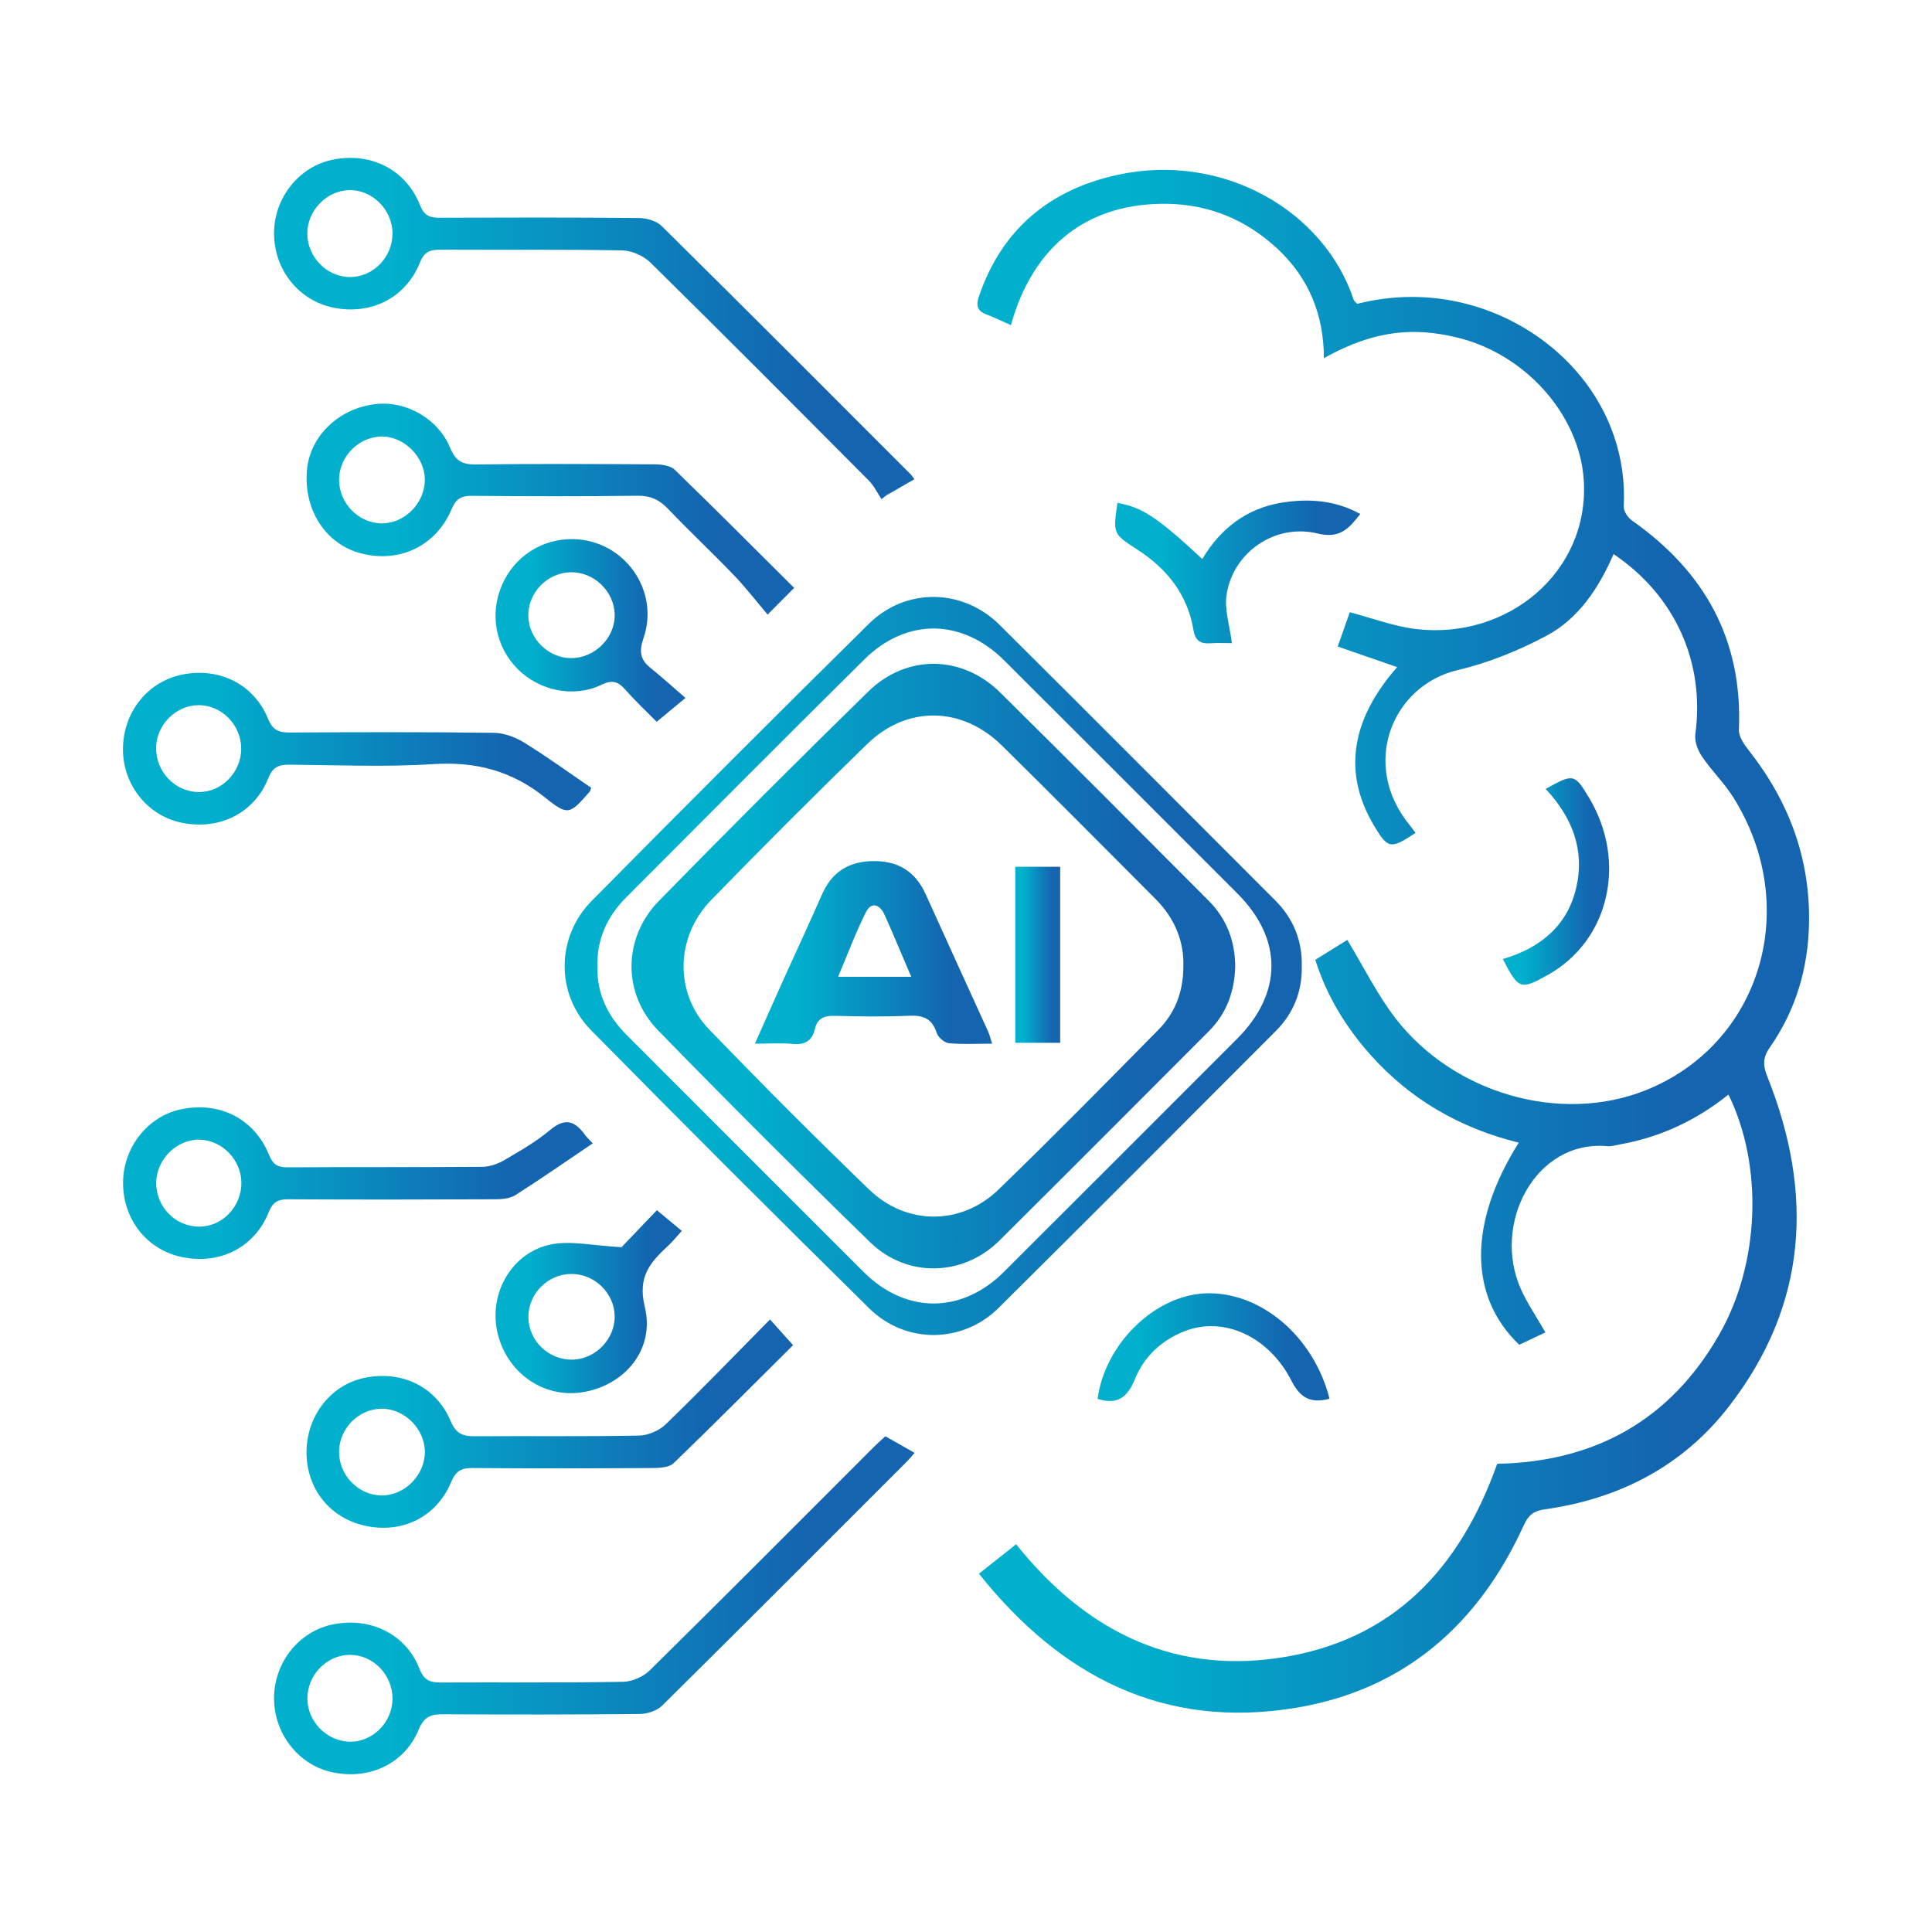
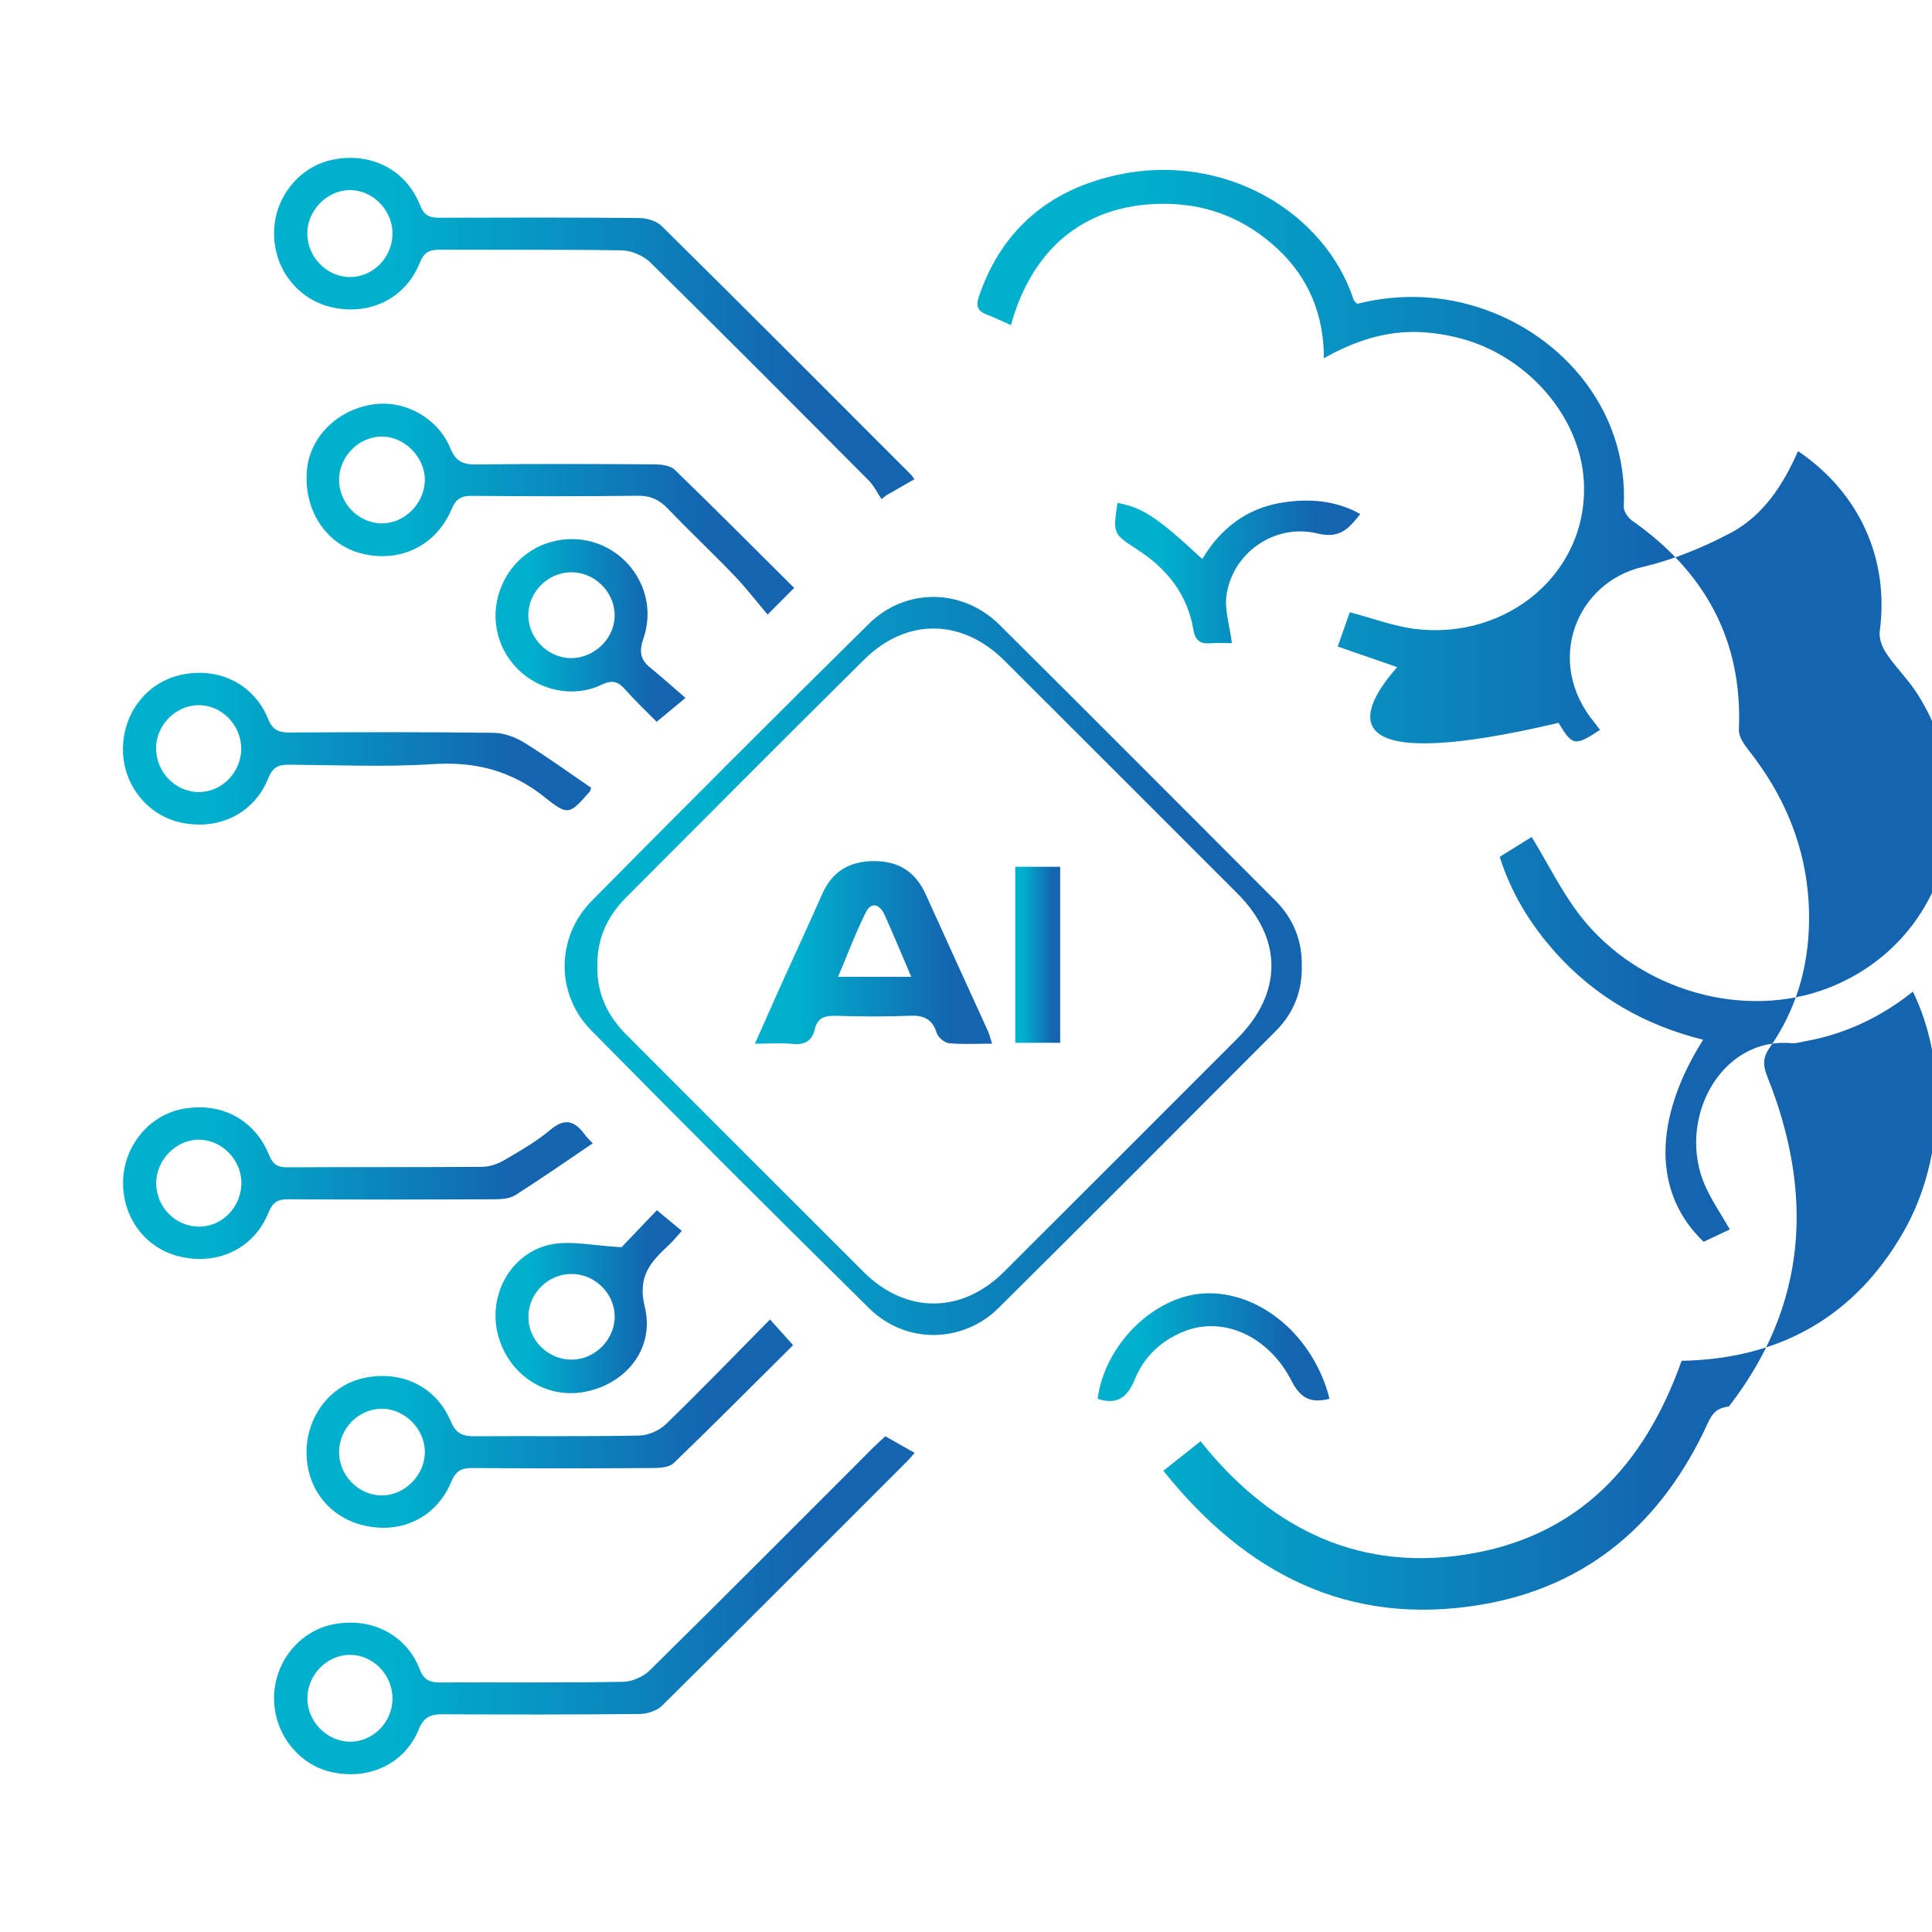
<svg xmlns="http://www.w3.org/2000/svg" id="Layer_1" x="0px" y="0px" viewBox="0 0 200 200" style="enable-background:new 0 0 200 200;" xml:space="preserve">
  <style type="text/css">	.st0{fill:none;}	.st1{fill:url(#SVGID_1_);}	.st2{fill:url(#SVGID_00000127011382619963695570000015549405987107976374_);}	.st3{fill:url(#SVGID_00000000912857312548920950000012896167701852970936_);}	.st4{fill:url(#SVGID_00000047020951004622653210000006200595565321778089_);}	.st5{fill:url(#SVGID_00000119090835392642355600000007431409629596805042_);}	.st6{fill:url(#SVGID_00000044161276361336920210000009237380155176935587_);}	.st7{fill:url(#SVGID_00000145033200386974721530000015469626886767682475_);}	.st8{fill:url(#SVGID_00000083053700911667008540000009689797225676931225_);}	.st9{fill:url(#SVGID_00000043428211544726418590000011459530489863024572_);}	.st10{fill:url(#SVGID_00000045609326096636926170000002184117462686868124_);}	.st11{fill:url(#SVGID_00000067948889403418886340000015849215583495790735_);}	.st12{fill:url(#SVGID_00000026852486270233110900000015709390583623062692_);}	.st13{fill:url(#SVGID_00000072972656116776457000000009347808459021406626_);}	.st14{fill:url(#SVGID_00000152971700178247597160000013459803293160179350_);}	.st15{fill:url(#SVGID_00000003098715450378700260000004327900059241355934_);}	.st16{fill:url(#SVGID_00000155119224476654114850000003887184919707781766_);}</style>
  <rect class="st0" width="200" height="200" />
  <g>
    <linearGradient id="SVGID_1_" gradientUnits="userSpaceOnUse" x1="101.161" y1="97.461" x2="187.264" y2="97.461">
      <stop offset="0.181" style="stop-color:#00B0CD" />
      <stop offset="0.83" style="stop-color:#1464B0" />
    </linearGradient>
-     <path class="st1" d="M144.63,69.06c-2.09-0.72-4.03-1.39-6.15-2.13c0.48-1.38,0.89-2.53,1.25-3.55c2.39,0.63,4.55,1.45,6.78,1.73  c9.55,1.17,18.05-5.9,17.44-15.41c-0.44-6.85-6.18-13.2-13.36-14.82c-3.93-0.89-7.99-0.91-13.54,2.2c-0.01-4.5-1.56-8.3-4.81-11.33  c-3.2-2.97-6.97-4.56-11.34-4.65c-8.2-0.15-13.95,4.26-16.25,12.56c-0.86-0.38-1.68-0.79-2.53-1.11c-1.02-0.38-1.09-0.98-0.76-1.93  c2.38-6.93,7.34-11,14.33-12.52c10.95-2.38,21.42,3.75,24.45,12.96c0.04,0.11,0.16,0.18,0.36,0.39c3.79-0.95,7.69-0.97,11.55,0.07  c9.12,2.46,16.57,10.59,16.04,20.93c-0.02,0.47,0.43,1.14,0.86,1.44c7.51,5.28,11.46,12.33,11.06,21.66c-0.03,0.69,0.53,1.5,1,2.1  c4.15,5.26,6.39,11.19,6.26,17.93c-0.09,4.68-1.38,9.01-4.06,12.85c-0.75,1.07-0.72,1.88-0.24,3.06  c4.81,12.07,4.15,23.59-3.99,34.1c-4.8,6.2-11.37,9.58-19.09,10.66c-1.18,0.17-1.68,0.62-2.16,1.67  c-4.68,10.27-12.41,17.04-23.63,18.88c-13.57,2.23-24.22-3.18-32.76-13.89c1.3-1.03,2.53-2.01,3.85-3.05  c6.75,8.46,15.68,13.53,27.36,11.74c11.69-1.79,18.6-9.26,22.44-20.07c10.11-0.19,17.91-4.52,22.97-13.35  c4.25-7.41,4.57-17.54,0.97-24.87c-3.33,2.67-7.07,4.42-11.25,5.16c-0.44,0.08-0.88,0.22-1.31,0.18  c-7.46-0.66-11.96,8.08-8.91,14.84c0.67,1.48,1.61,2.85,2.52,4.44c-0.87,0.41-1.8,0.85-2.71,1.28c-5.25-5.01-5.27-12.64-0.05-20.92  c-6.03-1.49-11.19-4.44-15.31-9.05c-2.55-2.86-4.55-6.07-5.75-9.88c1.19-0.74,2.35-1.46,3.31-2.06c1.71,2.81,3.1,5.67,5.01,8.14  c6.07,7.82,17.09,10.9,25.81,7.45c11.98-4.74,16.28-18.97,9.14-30.35c-0.94-1.49-2.24-2.75-3.23-4.21c-0.44-0.65-0.8-1.58-0.7-2.32  c1-7.42-2.05-14.32-8.46-18.65c-1.53,3.49-3.6,6.68-6.98,8.47c-2.87,1.52-5.98,2.79-9.14,3.53c-6.8,1.59-10.19,9.8-4.93,16.13  c0.19,0.23,0.36,0.48,0.55,0.73c-2.59,1.71-2.86,1.66-4.29-0.73C139.02,80.09,139.78,74.59,144.63,69.06z" />
+     <path class="st1" d="M144.63,69.06c-2.09-0.72-4.03-1.39-6.15-2.13c0.48-1.38,0.89-2.53,1.25-3.55c2.39,0.63,4.55,1.45,6.78,1.73  c9.55,1.17,18.05-5.9,17.44-15.41c-0.44-6.85-6.18-13.2-13.36-14.82c-3.93-0.89-7.99-0.91-13.54,2.2c-0.01-4.5-1.56-8.3-4.81-11.33  c-3.2-2.97-6.97-4.56-11.34-4.65c-8.2-0.15-13.95,4.26-16.25,12.56c-0.86-0.38-1.68-0.79-2.53-1.11c-1.02-0.38-1.09-0.98-0.76-1.93  c2.38-6.93,7.34-11,14.33-12.52c10.95-2.38,21.42,3.75,24.45,12.96c0.04,0.11,0.16,0.18,0.36,0.39c3.79-0.95,7.69-0.97,11.55,0.07  c9.12,2.46,16.57,10.59,16.04,20.93c-0.02,0.47,0.43,1.14,0.86,1.44c7.51,5.28,11.46,12.33,11.06,21.66c-0.03,0.69,0.53,1.5,1,2.1  c4.15,5.26,6.39,11.19,6.26,17.93c-0.09,4.68-1.38,9.01-4.06,12.85c-0.75,1.07-0.72,1.88-0.24,3.06  c4.81,12.07,4.15,23.59-3.99,34.1c-1.18,0.17-1.68,0.62-2.16,1.67  c-4.68,10.27-12.41,17.04-23.63,18.88c-13.57,2.23-24.22-3.18-32.76-13.89c1.3-1.03,2.53-2.01,3.85-3.05  c6.75,8.46,15.68,13.53,27.36,11.74c11.69-1.79,18.6-9.26,22.44-20.07c10.11-0.19,17.91-4.52,22.97-13.35  c4.25-7.41,4.57-17.54,0.97-24.87c-3.33,2.67-7.07,4.42-11.25,5.16c-0.44,0.08-0.88,0.22-1.31,0.18  c-7.46-0.66-11.96,8.08-8.91,14.84c0.67,1.48,1.61,2.85,2.52,4.44c-0.87,0.41-1.8,0.85-2.71,1.28c-5.25-5.01-5.27-12.64-0.05-20.92  c-6.03-1.49-11.19-4.44-15.31-9.05c-2.55-2.86-4.55-6.07-5.75-9.88c1.19-0.74,2.35-1.46,3.31-2.06c1.71,2.81,3.1,5.67,5.01,8.14  c6.07,7.82,17.09,10.9,25.81,7.45c11.98-4.74,16.28-18.97,9.14-30.35c-0.94-1.49-2.24-2.75-3.23-4.21c-0.44-0.65-0.8-1.58-0.7-2.32  c1-7.42-2.05-14.32-8.46-18.65c-1.53,3.49-3.6,6.68-6.98,8.47c-2.87,1.52-5.98,2.79-9.14,3.53c-6.8,1.59-10.19,9.8-4.93,16.13  c0.19,0.23,0.36,0.48,0.55,0.73c-2.59,1.71-2.86,1.66-4.29-0.73C139.02,80.09,139.78,74.59,144.63,69.06z" />
    <linearGradient id="SVGID_00000016058088356083218360000003607101945489963933_" gradientUnits="userSpaceOnUse" x1="58.451" y1="100.003" x2="134.763" y2="100.003">
      <stop offset="0.181" style="stop-color:#00B0CD" />
      <stop offset="0.83" style="stop-color:#1464B0" />
    </linearGradient>
    <path style="fill:url(#SVGID_00000016058088356083218360000003607101945489963933_);" d="M134.76,100.06  c0.04,2.61-0.87,4.85-2.7,6.68c-9.55,9.56-19.08,19.14-28.68,28.65c-3.73,3.7-9.62,3.77-13.39,0.06  c-9.67-9.53-19.28-19.13-28.8-28.8c-3.7-3.76-3.63-9.66,0.08-13.41c9.5-9.61,19.05-19.17,28.67-28.66  c3.83-3.78,9.72-3.68,13.53,0.1c9.54,9.48,19.03,19.01,28.54,28.53C133.9,95.09,134.82,97.39,134.76,100.06z M61.84,100.12  c-0.05,2.78,1.1,5.1,3.07,7.06c8.17,8.17,16.32,16.35,24.51,24.51c4.37,4.35,10.15,4.32,14.52-0.04  c8.04-8.03,16.08-16.06,24.11-24.1c4.74-4.74,4.76-10.34,0.05-15.05c-8.03-8.04-16.07-16.07-24.11-24.1  c-4.36-4.36-10.11-4.49-14.52-0.13c-8.26,8.17-16.45,16.41-24.65,24.63C62.85,94.87,61.76,97.23,61.84,100.12z" />
    <linearGradient id="SVGID_00000170254216521671419710000015486090994393190838_" gradientUnits="userSpaceOnUse" x1="28.369" y1="34.002" x2="94.664" y2="34.002">
      <stop offset="0.181" style="stop-color:#00B0CD" />
      <stop offset="0.83" style="stop-color:#1464B0" />
    </linearGradient>
    <path style="fill:url(#SVGID_00000170254216521671419710000015486090994393190838_);" d="M94.66,49.61  c-0.99,0.57-1.96,1.12-2.93,1.68c-0.16,0.13-0.32,0.25-0.48,0.38c-0.42-0.63-0.76-1.36-1.28-1.89  c-7.52-7.56-15.04-15.12-22.64-22.6c-0.71-0.7-1.93-1.24-2.92-1.26c-6.28-0.11-12.57-0.04-18.85-0.07c-1.05,0-1.64,0.2-2.1,1.35  c-1.47,3.67-5.1,5.45-8.98,4.64c-3.58-0.75-6.11-3.93-6.11-7.69c0-3.64,2.54-6.86,5.99-7.6c3.95-0.85,7.64,0.95,9.12,4.69  c0.47,1.18,1.11,1.31,2.13,1.3c6.85-0.02,13.71-0.04,20.56,0.03c0.79,0.01,1.8,0.3,2.34,0.84c8.62,8.52,17.18,17.1,25.75,25.68  C94.39,49.22,94.49,49.38,94.66,49.61z M40.63,24.12c-0.03-2.45-2.13-4.51-4.52-4.44c-2.31,0.07-4.3,2.14-4.3,4.47  c-0.01,2.45,2.04,4.54,4.43,4.53C38.66,28.68,40.66,26.59,40.63,24.12z" />
    <linearGradient id="SVGID_00000026855746845251581120000009823582125615469711_" gradientUnits="userSpaceOnUse" x1="28.366" y1="166.168" x2="94.676" y2="166.168">
      <stop offset="0.181" style="stop-color:#00B0CD" />
      <stop offset="0.83" style="stop-color:#1464B0" />
    </linearGradient>
    <path style="fill:url(#SVGID_00000026855746845251581120000009823582125615469711_);" d="M91.65,148.68  c1.08,0.61,2.01,1.14,3.03,1.72c-0.29,0.33-0.52,0.62-0.77,0.87c-8.44,8.44-16.86,16.89-25.35,25.28  c-0.54,0.54-1.53,0.87-2.31,0.88c-6.79,0.07-13.58,0.07-20.37,0.03c-1.27-0.01-1.99,0.25-2.53,1.57c-1.47,3.59-5.2,5.3-9.09,4.4  c-3.43-0.79-5.92-4.04-5.89-7.69c0.03-3.66,2.57-6.84,6.03-7.57c3.89-0.82,7.61,0.96,9.02,4.57c0.48,1.23,1.11,1.44,2.24,1.43  c6.28-0.03,12.57,0.04,18.85-0.07c0.94-0.02,2.09-0.53,2.76-1.19c7.77-7.66,15.47-15.4,23.19-23.12  C90.82,149.43,91.2,149.1,91.65,148.68z M40.63,175.83c0-2.47-2.02-4.54-4.43-4.52c-2.4,0.02-4.41,2.11-4.38,4.57  c0.03,2.35,2.01,4.36,4.35,4.42C38.57,180.36,40.63,178.3,40.63,175.83z" />
    <linearGradient id="SVGID_00000159456925796977478830000013039998881504596154_" gradientUnits="userSpaceOnUse" x1="31.727" y1="147.374" x2="82.102" y2="147.374">
      <stop offset="0.181" style="stop-color:#00B0CD" />
      <stop offset="0.83" style="stop-color:#1464B0" />
    </linearGradient>
    <path style="fill:url(#SVGID_00000159456925796977478830000013039998881504596154_);" d="M79.71,136.59  c0.91,1.01,1.58,1.76,2.39,2.66c-4.06,4.04-8.17,8.17-12.37,12.22c-0.45,0.43-1.39,0.49-2.11,0.5c-6.22,0.04-12.44,0.05-18.66,0  c-1.15-0.01-1.75,0.24-2.24,1.42c-1.51,3.63-5.01,5.36-8.81,4.58c-3.7-0.76-6.16-3.78-6.18-7.59c-0.02-3.71,2.42-6.93,5.85-7.71  c3.88-0.88,7.53,0.79,9.08,4.45c0.57,1.36,1.31,1.57,2.56,1.56c5.65-0.04,11.3,0.04,16.95-0.07c0.94-0.02,2.08-0.52,2.76-1.18  C72.52,143.96,76,140.35,79.71,136.59z M43.98,150.3c0-2.39-2.14-4.51-4.51-4.47c-2.36,0.04-4.33,2.03-4.37,4.41  c-0.04,2.45,1.98,4.54,4.4,4.57C41.87,154.83,43.99,152.71,43.98,150.3z" />
    <linearGradient id="SVGID_00000108998533948927536050000008440392008888862629_" gradientUnits="userSpaceOnUse" x1="31.732" y1="52.703" x2="82.206" y2="52.703">
      <stop offset="0.181" style="stop-color:#00B0CD" />
      <stop offset="0.83" style="stop-color:#1464B0" />
    </linearGradient>
    <path style="fill:url(#SVGID_00000108998533948927536050000008440392008888862629_);" d="M82.21,60.86  c-0.83,0.83-1.54,1.54-2.75,2.76c-1.19-1.41-2.26-2.8-3.47-4.06c-2.24-2.33-4.6-4.55-6.84-6.89c-0.9-0.94-1.82-1.37-3.15-1.35  c-5.71,0.07-11.42,0.06-17.13,0.01c-1.09-0.01-1.66,0.28-2.11,1.36c-1.61,3.82-5.36,5.61-9.33,4.61c-3.67-0.93-6-4.45-5.66-8.59  c0.29-3.58,3.35-6.5,7.22-6.89c3.1-0.31,6.37,1.52,7.63,4.58c0.57,1.38,1.3,1.69,2.68,1.68c6.15-0.08,12.31-0.05,18.47-0.01  c0.71,0,1.63,0.12,2.09,0.57C73.99,52.64,78.06,56.73,82.21,60.86z M35.1,49.64c-0.02,2.45,2.03,4.54,4.44,4.54  c2.38,0,4.45-2.12,4.44-4.54c-0.01-2.29-2.07-4.4-4.35-4.45C37.22,45.14,35.12,47.2,35.1,49.64z" />
    <linearGradient id="SVGID_00000142150891469568882350000007399614667173192634_" gradientUnits="userSpaceOnUse" x1="12.736" y1="77.505" x2="61.202" y2="77.505">
      <stop offset="0.181" style="stop-color:#00B0CD" />
      <stop offset="0.83" style="stop-color:#1464B0" />
    </linearGradient>
    <path style="fill:url(#SVGID_00000142150891469568882350000007399614667173192634_);" d="M61.2,81.55c-0.1,0.29-0.11,0.36-0.15,0.4  c-2.08,2.35-2.23,2.54-4.61,0.62c-3.45-2.78-7.19-3.75-11.59-3.47c-4.92,0.32-9.89,0.1-14.83,0.06c-1.12-0.01-1.76,0.18-2.25,1.41  c-1.46,3.65-5.12,5.41-9,4.59c-3.49-0.73-6.02-3.89-6.04-7.54c-0.02-3.79,2.45-6.98,6.01-7.76c3.87-0.84,7.52,0.91,9.01,4.55  c0.49,1.19,1.11,1.42,2.25,1.42c7.04-0.04,14.08-0.06,21.11,0.03c1.05,0.01,2.22,0.44,3.13,1C56.61,78.32,58.86,79.96,61.2,81.55z   M24.97,77.49c-0.01-2.47-2.06-4.53-4.46-4.49c-2.34,0.04-4.32,2.05-4.35,4.41c-0.03,2.47,1.95,4.55,4.37,4.58  C22.93,82.04,24.98,79.95,24.97,77.49z" />
    <linearGradient id="SVGID_00000024001194864697983310000012792494646323161270_" gradientUnits="userSpaceOnUse" x1="12.736" y1="122.483" x2="61.355" y2="122.483">
      <stop offset="0.181" style="stop-color:#00B0CD" />
      <stop offset="0.83" style="stop-color:#1464B0" />
    </linearGradient>
    <path style="fill:url(#SVGID_00000024001194864697983310000012792494646323161270_);" d="M61.36,118.36  c-2.77,1.87-5.35,3.67-8.01,5.36c-0.58,0.37-1.44,0.43-2.17,0.43c-7.1,0.03-14.21,0.04-21.31,0c-1.1-0.01-1.62,0.27-2.07,1.37  c-1.47,3.65-5.09,5.43-8.97,4.61c-3.62-0.76-6.09-3.88-6.09-7.68c0-3.65,2.54-6.88,5.97-7.61c3.99-0.85,7.59,0.94,9.13,4.69  c0.41,1.01,0.88,1.32,1.93,1.31c6.72-0.04,13.45,0,20.17-0.05c0.77-0.01,1.61-0.31,2.28-0.7c1.64-0.96,3.31-1.92,4.75-3.13  c1.51-1.27,2.52-0.93,3.55,0.47C60.7,117.69,60.94,117.9,61.36,118.36z M16.17,122.47c0,2.48,1.99,4.51,4.44,4.51  c2.41,0.01,4.4-2.08,4.38-4.57c-0.03-2.36-2-4.38-4.34-4.43C18.28,117.93,16.17,120.04,16.17,122.47z" />
    <linearGradient id="SVGID_00000085965718112745300560000000323489882260704655_" gradientUnits="userSpaceOnUse" x1="51.285" y1="65.257" x2="70.963" y2="65.257">
      <stop offset="0.181" style="stop-color:#00B0CD" />
      <stop offset="0.83" style="stop-color:#1464B0" />
    </linearGradient>
    <path style="fill:url(#SVGID_00000085965718112745300560000000323489882260704655_);" d="M70.96,72.25  c-1.26,1.04-2.03,1.69-2.98,2.47c-0.98-0.99-2.16-2.1-3.22-3.3c-0.76-0.86-1.34-1.09-2.53-0.52c-2.86,1.37-6.4,0.59-8.61-1.61  c-2.33-2.32-2.97-5.74-1.64-8.76c1.29-2.96,4.17-4.79,7.39-4.72c5.24,0.12,8.96,5.29,7.24,10.27c-0.47,1.37-0.33,2.22,0.75,3.08  C68.48,70.06,69.56,71.04,70.96,72.25z M59.08,59.24c-2.44,0.04-4.45,2.14-4.39,4.56c0.07,2.35,2.1,4.33,4.44,4.33  c2.44-0.01,4.53-2.08,4.5-4.48C63.6,61.23,61.51,59.2,59.08,59.24z" />
    <linearGradient id="SVGID_00000011733587288456689490000011847704065237133966_" gradientUnits="userSpaceOnUse" x1="51.288" y1="134.755" x2="70.575" y2="134.755">
      <stop offset="0.181" style="stop-color:#00B0CD" />
      <stop offset="0.83" style="stop-color:#1464B0" />
    </linearGradient>
    <path style="fill:url(#SVGID_00000011733587288456689490000011847704065237133966_);" d="M64.34,129.11  c0.9-0.94,2.34-2.45,3.66-3.83c0.88,0.73,1.7,1.41,2.58,2.14c-0.58,0.64-0.97,1.13-1.43,1.55c-1.83,1.71-3.17,3.18-2.4,6.32  c1.08,4.43-2.12,8.17-6.5,8.84c-4.09,0.63-7.9-2.12-8.79-6.34c-0.84-4,1.58-8.19,5.64-8.98C59.15,128.42,61.38,128.95,64.34,129.11  z M59.25,140.75c2.41-0.04,4.46-2.18,4.38-4.58c-0.08-2.35-2.09-4.29-4.47-4.29c-2.44-0.01-4.49,2.05-4.46,4.49  C54.72,138.8,56.79,140.79,59.25,140.75z" />
    <linearGradient id="SVGID_00000007428062281592187860000004479572154178765218_" gradientUnits="userSpaceOnUse" x1="115.447" y1="59.203" x2="140.827" y2="59.203">
      <stop offset="0.181" style="stop-color:#00B0CD" />
      <stop offset="0.83" style="stop-color:#1464B0" />
    </linearGradient>
    <path style="fill:url(#SVGID_00000007428062281592187860000004479572154178765218_);" d="M127.53,66.58  c-0.85,0-1.53-0.04-2.21,0.01c-1.06,0.08-1.59-0.25-1.78-1.4c-0.61-3.66-2.75-6.33-5.81-8.3c-2.5-1.62-2.53-1.65-2.05-4.83  c2.6,0.48,4.11,1.47,8.78,5.81c1.87-3.15,4.58-5.24,8.2-5.83c2.77-0.45,5.53-0.28,8.16,1.17c-1.19,1.5-2.11,2.58-4.41,2.02  c-4.5-1.1-8.91,2.06-9.46,6.53C126.78,63.23,127.3,64.8,127.53,66.58z" />
    <linearGradient id="SVGID_00000054950527541068550600000012293216700438300550_" gradientUnits="userSpaceOnUse" x1="113.615" y1="139.457" x2="137.63" y2="139.457">
      <stop offset="0.181" style="stop-color:#00B0CD" />
      <stop offset="0.83" style="stop-color:#1464B0" />
    </linearGradient>
    <path style="fill:url(#SVGID_00000054950527541068550600000012293216700438300550_);" d="M137.63,144.8  c-1.95,0.5-3.02-0.06-3.94-1.87c-2.37-4.62-7.01-6.67-11-5.15c-2.43,0.93-4.26,2.65-5.21,5c-0.8,1.97-1.9,2.65-3.86,2.03  c0.76-5.65,5.85-10.67,11.1-10.92C130.43,133.63,136,138.31,137.63,144.8z" />
    <linearGradient id="SVGID_00000088095178363065820930000004292801321626337668_" gradientUnits="userSpaceOnUse" x1="155.564" y1="91.246" x2="166.576" y2="91.246">
      <stop offset="0.181" style="stop-color:#00B0CD" />
      <stop offset="0.83" style="stop-color:#1464B0" />
    </linearGradient>
-     <path style="fill:url(#SVGID_00000088095178363065820930000004292801321626337668_);" d="M160.01,81.67  c2.86-1.61,2.99-1.58,4.48,0.9c3.99,6.65,2.09,14.82-4.27,18.36c-2.81,1.57-3.02,1.5-4.65-1.65c3.82-1.12,6.67-3.39,7.6-7.38  C164.07,88.02,162.79,84.66,160.01,81.67z" />
    <linearGradient id="SVGID_00000166652340048668361960000009716128211732241057_" gradientUnits="userSpaceOnUse" x1="65.382" y1="100.002" x2="127.873" y2="100.002">
      <stop offset="0.181" style="stop-color:#00B0CD" />
      <stop offset="0.83" style="stop-color:#1464B0" />
    </linearGradient>
-     <path style="fill:url(#SVGID_00000166652340048668361960000009716128211732241057_);" d="M127.87,100.05  c-0.07,2.6-0.9,4.87-2.74,6.71c-7.22,7.23-14.43,14.47-21.68,21.67c-3.73,3.71-9.56,3.89-13.38,0.16  c-7.41-7.21-14.73-14.52-21.95-21.93c-3.71-3.82-3.64-9.58,0.09-13.4c7.14-7.3,14.37-14.53,21.67-21.67  c3.98-3.89,9.72-3.8,13.66,0.1c7.22,7.13,14.38,14.33,21.55,21.52C126.98,95.09,127.85,97.41,127.87,100.05z M122.5,100.08  c0.09-2.67-0.92-5.06-2.9-7.04c-5.29-5.3-10.56-10.62-15.89-15.87c-4.13-4.06-9.82-4.16-13.95-0.14  c-5.46,5.31-10.84,10.69-16.15,16.15c-3.72,3.83-3.81,9.66-0.18,13.41c5.42,5.61,10.93,11.14,16.55,16.56  c3.87,3.73,9.54,3.72,13.39-0.01c5.61-5.43,11.08-10.99,16.56-16.55C121.63,104.87,122.49,102.7,122.5,100.08z" />
    <linearGradient id="SVGID_00000160893885592570847640000001840861026619252609_" gradientUnits="userSpaceOnUse" x1="78.148" y1="98.615" x2="102.697" y2="98.615">
      <stop offset="0.181" style="stop-color:#00B0CD" />
      <stop offset="0.83" style="stop-color:#1464B0" />
    </linearGradient>
    <path style="fill:url(#SVGID_00000160893885592570847640000001840861026619252609_);" d="M78.15,108.04  c1.01-2.26,1.89-4.27,2.79-6.27c1.38-3.06,2.8-6.1,4.15-9.17c1.04-2.38,2.82-3.45,5.37-3.46c2.57-0.01,4.33,1.12,5.38,3.46  c2.13,4.73,4.3,9.45,6.45,14.18c0.15,0.33,0.23,0.69,0.41,1.26c-1.6,0-3.04,0.09-4.47-0.05c-0.47-0.05-1.12-0.61-1.27-1.07  c-0.47-1.49-1.41-1.84-2.87-1.77c-2.53,0.11-5.08,0.08-7.61,0.01c-1.09-0.03-1.86,0.2-2.12,1.35c-0.29,1.26-1.07,1.69-2.36,1.55  C80.82,107.95,79.62,108.04,78.15,108.04z M94.33,101.12c-0.99-2.3-1.84-4.39-2.77-6.44c-0.47-1.03-1.35-1.4-1.93-0.23  c-1.06,2.11-1.88,4.33-2.87,6.67C89.38,101.12,91.7,101.12,94.33,101.12z" />
    <linearGradient id="SVGID_00000060726779393951292470000003486636811759929271_" gradientUnits="userSpaceOnUse" x1="105.1" y1="98.835" x2="109.751" y2="98.835">
      <stop offset="0.181" style="stop-color:#00B0CD" />
      <stop offset="0.83" style="stop-color:#1464B0" />
    </linearGradient>
    <path style="fill:url(#SVGID_00000060726779393951292470000003486636811759929271_);" d="M109.75,107.95c-1.58,0-3.07,0-4.65,0  c0-6.09,0-12.08,0-18.22c1.52,0,3,0,4.65,0C109.75,95.69,109.75,101.72,109.75,107.95z" />
  </g>
</svg>